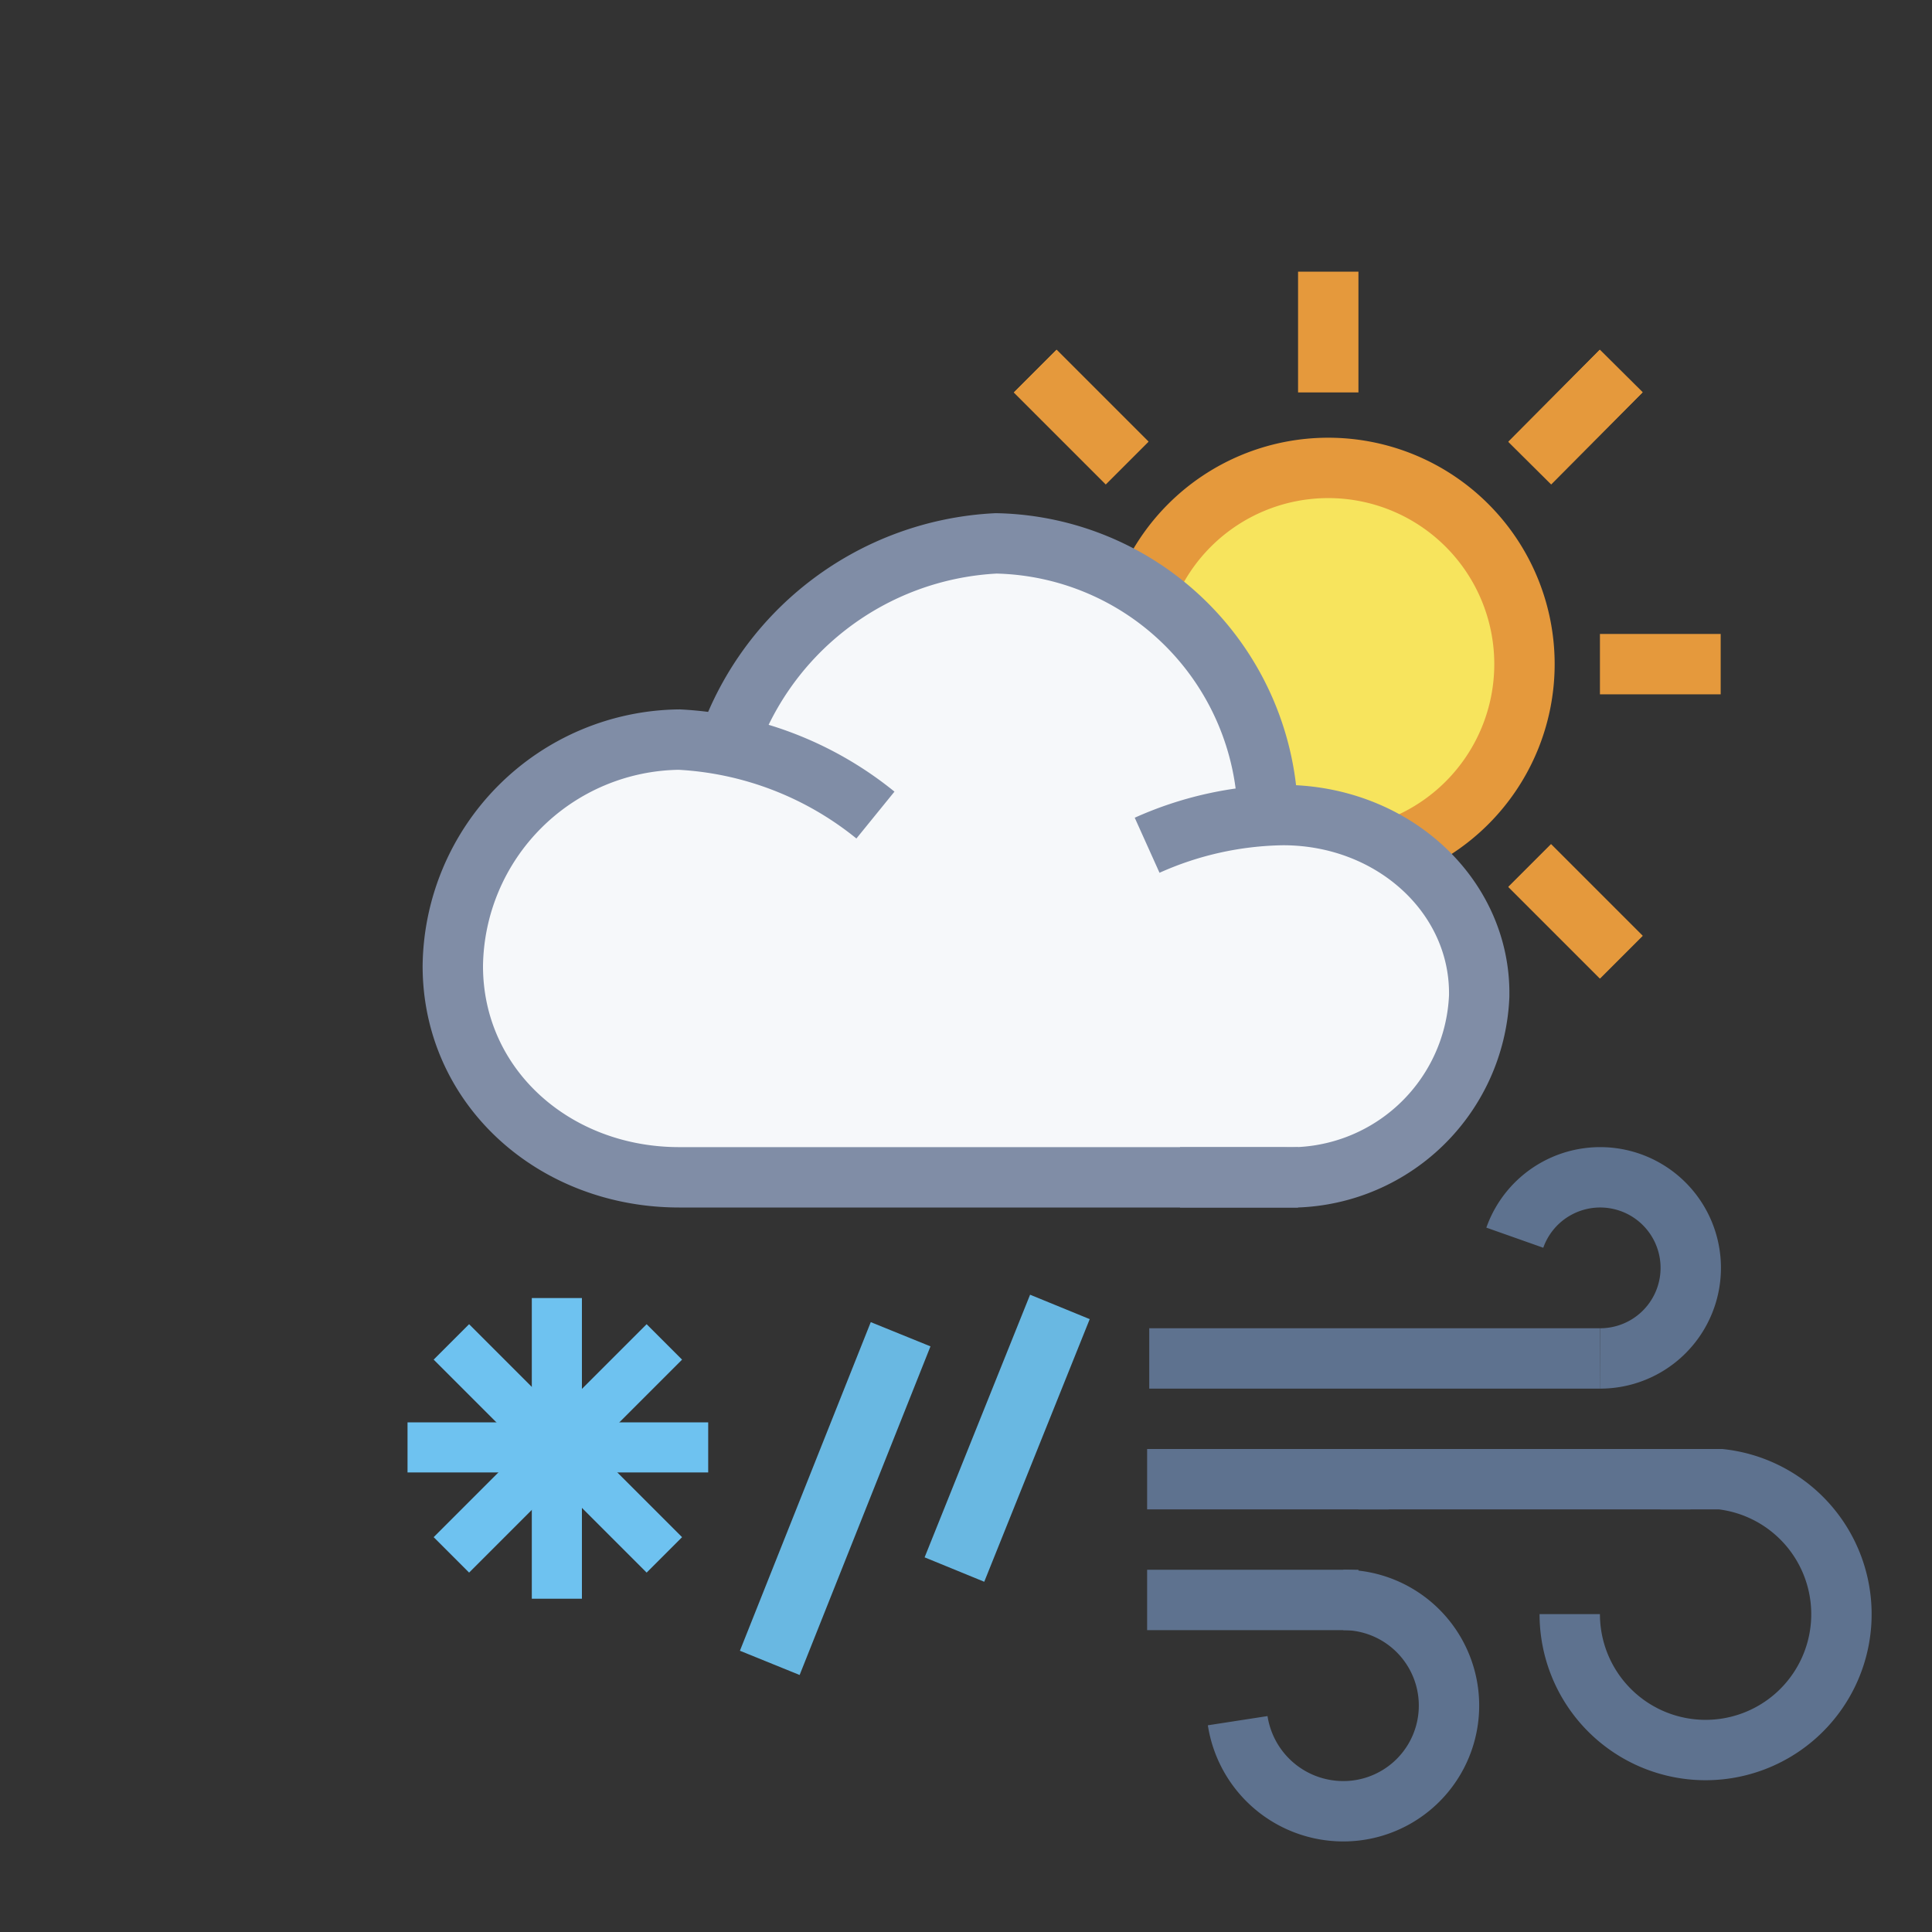
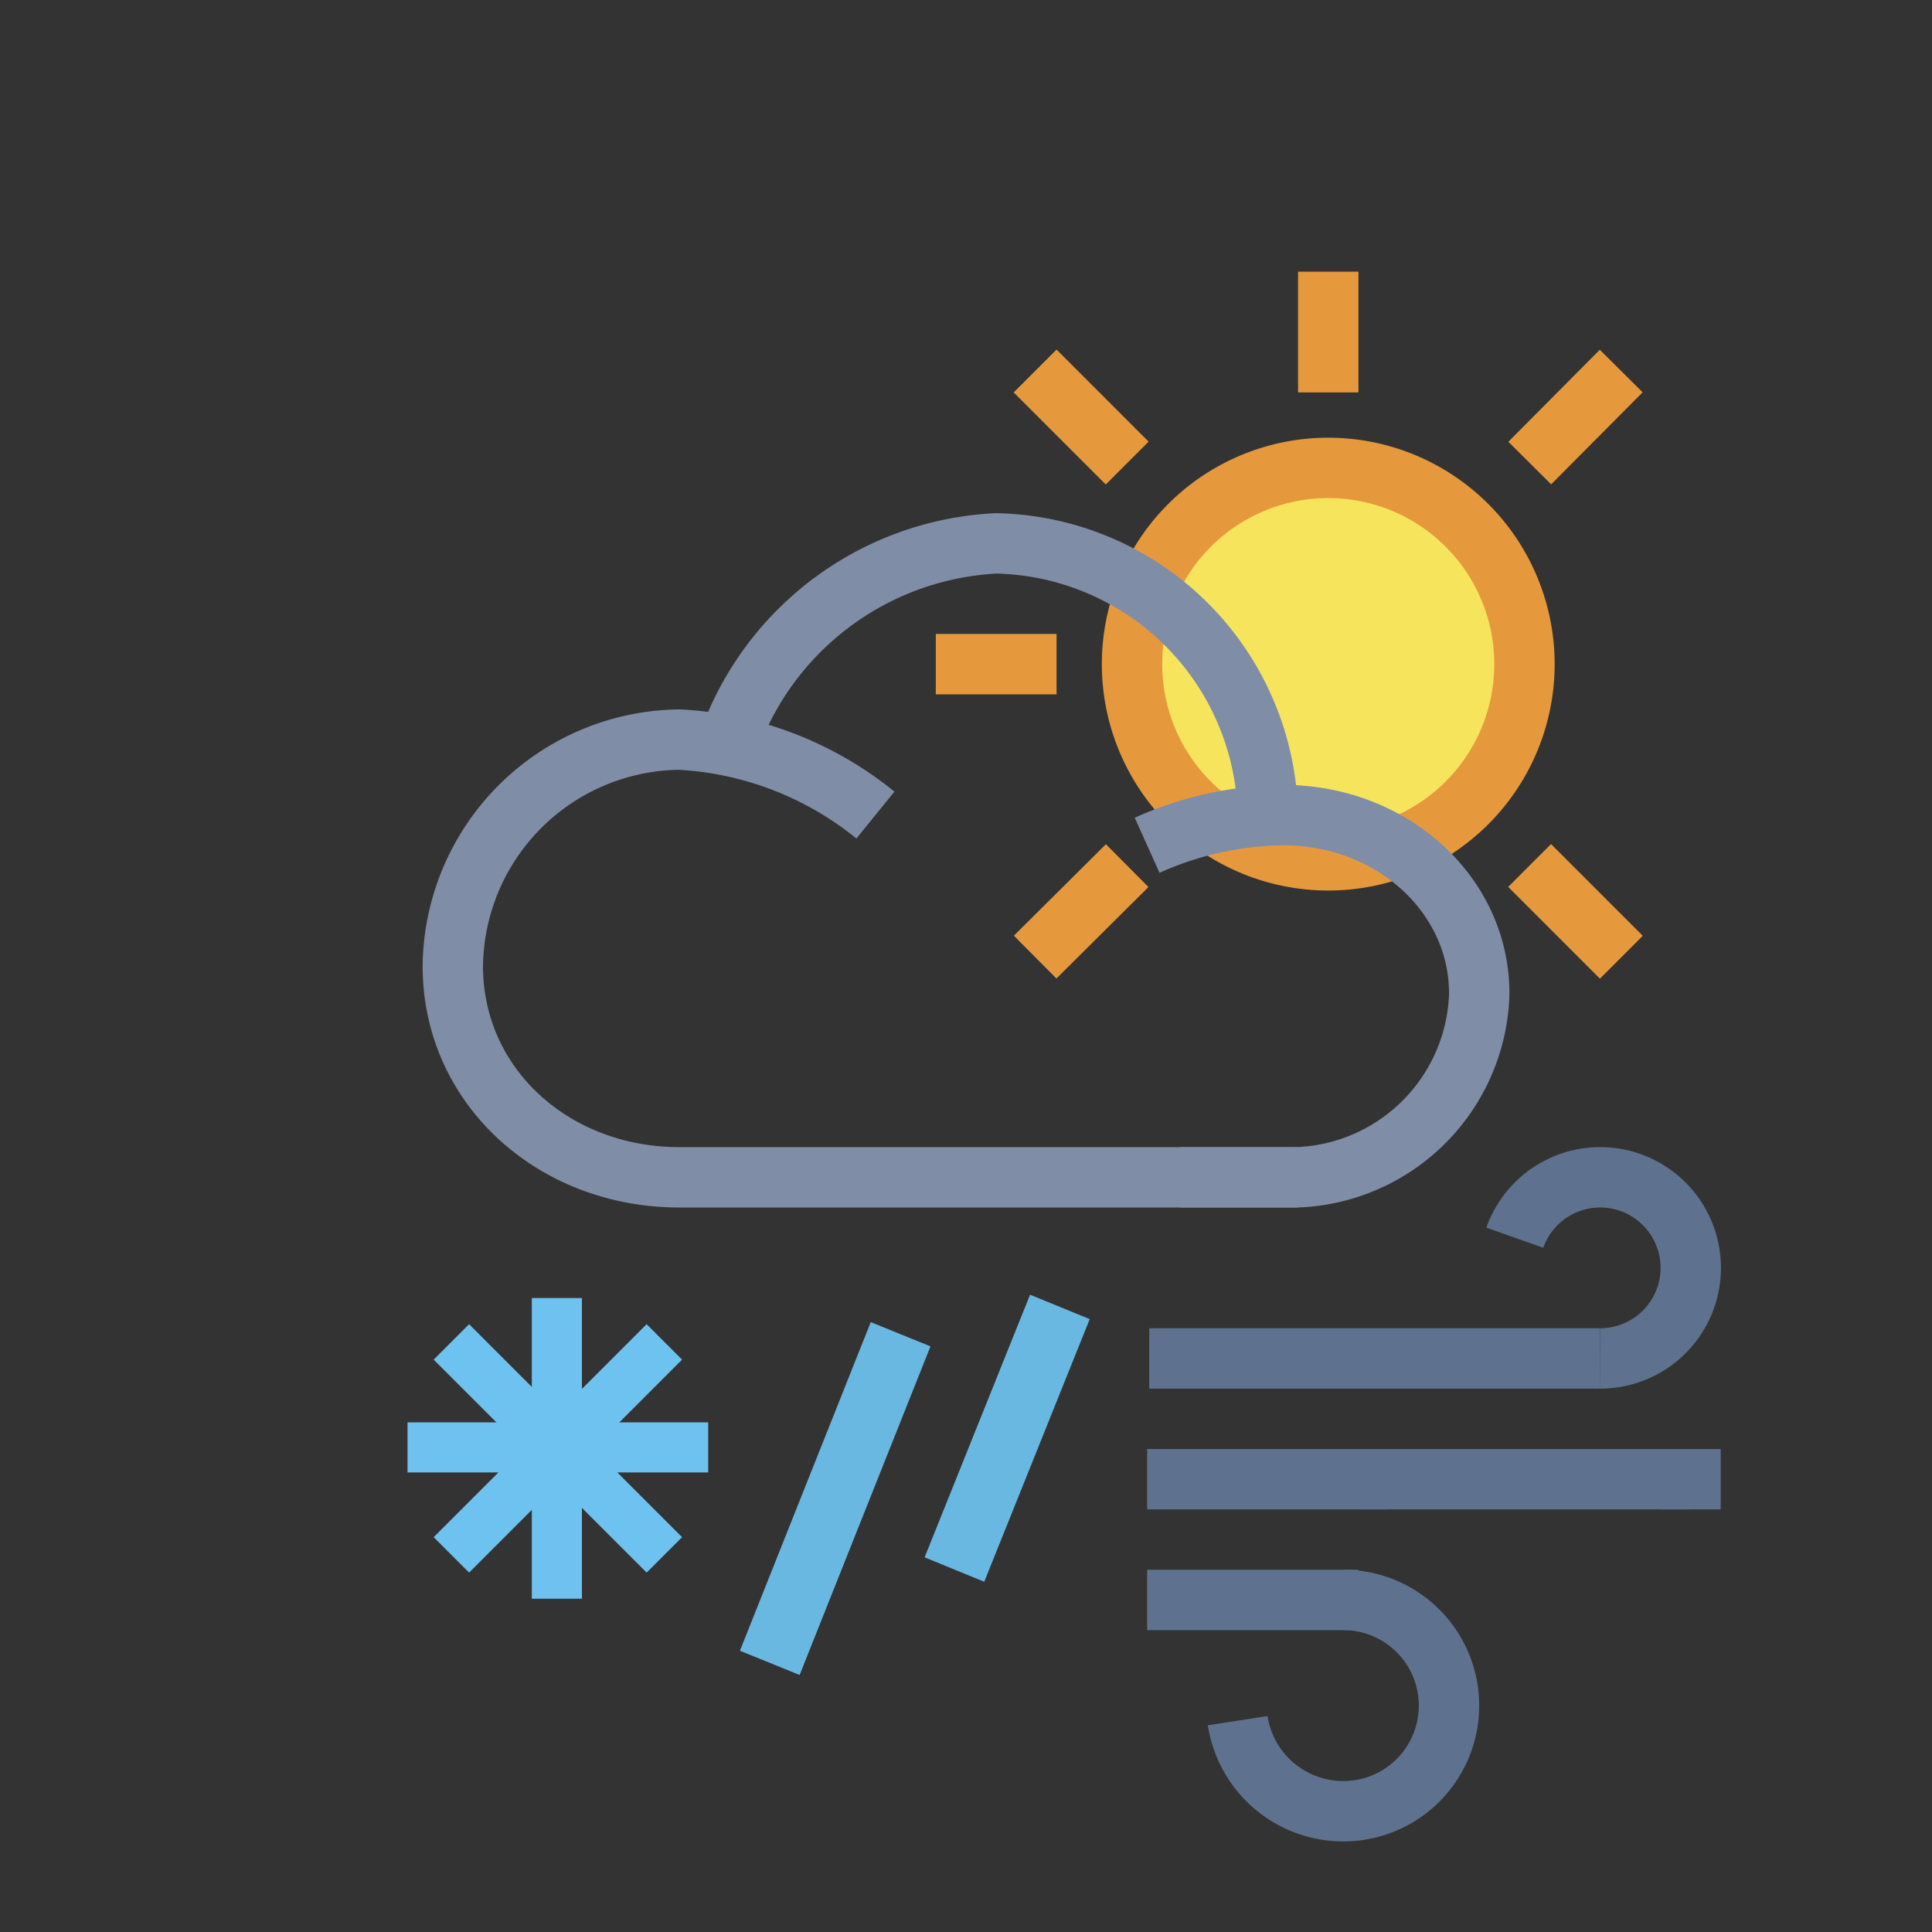
<svg xmlns="http://www.w3.org/2000/svg" xmlns:xlink="http://www.w3.org/1999/xlink" viewBox="0 0 64 64">
  <rect x="0" y="0" width="64" height="64" fill="#333333" stroke="none" />
  <defs>
    <style>.cls-1{fill:#89dbf3;}.cls-1,.cls-2{stroke:#6ec2f0;}.cls-1,.cls-2,.cls-4,.cls-5,.cls-7,.cls-8,.cls-9{stroke-miterlimit:10;}.cls-1,.cls-2,.cls-4,.cls-7,.cls-8,.cls-9{stroke-width:2px;}.cls-10,.cls-2,.cls-4,.cls-5,.cls-7,.cls-8,.cls-9{fill:none;}.cls-3{fill:#f6f8fa;}.cls-3,.cls-6{fill-rule:evenodd;}.cls-4{stroke:#808da6;}.cls-5{stroke:#69b8e2;stroke-width:2.09px;}.cls-5,.cls-8{stroke-linecap:square;}.cls-6{fill:#f7e45d;}.cls-7,.cls-8{stroke:#e5993c;}.cls-9{stroke:#5e728f;}</style>
    <symbol id="SNOW" data-name="SNOW" viewBox="0 0 12 12">
      <line class="cls-1" x1="5.96" x2="5.96" y2="12" />
      <line class="cls-1" x1="12" y1="5.96" y2="5.96" />
      <line class="cls-1" x1="1.75" y1="1.75" x2="10.25" y2="10.25" />
      <line class="cls-2" x1="10.25" y1="1.75" x2="1.75" y2="10.25" />
    </symbol>
    <symbol id="wind_short" data-name="wind short" viewBox="0 0 24 23">
      <line class="cls-9" x1="7" y1="15" y2="15" />
      <line class="cls-9" x1="15" y1="7" x2="0.07" y2="7" />
      <polyline class="cls-9" points="7 11 16.35 11 18 11 16.9 11" />
      <line class="cls-9" x1="8" y1="11" y2="11" />
      <path class="cls-9" d="M6.5,15a3.5,3.5,0,0,1,0,7A3.54,3.54,0,0,1,3,19" />
-       <path class="cls-9" d="M17,11c.17,0,1.84,0,2,0a4.5,4.5,0,1,1-5,4.47" />
+       <path class="cls-9" d="M17,11c.17,0,1.84,0,2,0" />
      <path class="cls-9" d="M18.5,12" />
      <path class="cls-9" d="M12.18,3A3,3,0,1,1,15,7" />
      <path class="cls-9" d="M17,11" />
    </symbol>
    <symbol id="rain_samll_2_drops_v2" data-name="rain samll 2 drops v2" viewBox="0 0 11.36 12.23">
      <line class="cls-5" x1="10" y1="1.36" x2="7.36" y2="7.87" />
      <line class="cls-5" x1="4.83" y1="2.24" x2="1.36" y2="10.87" />
    </symbol>
    <symbol id="RAIN_SMALL_2_DROPS" data-name="RAIN SMALL 2 DROPS" viewBox="0 0 11.36 12.23">
      <use id="rain_samll_2_drops_v2-3" data-name="rain samll 2 drops v2" width="11.36" height="12.23" xlink:href="#rain_samll_2_drops_v2" />
    </symbol>
    <symbol id="sun_small_2" data-name="sun small 2" viewBox="0 0 26 26">
      <path class="cls-6" d="M19.5,13A6.5,6.5,0,1,1,13,6.5,6.5,6.5,0,0,1,19.5,13Z" />
      <path class="cls-7" d="M19.5,13A6.5,6.5,0,1,1,13,6.5,6.5,6.5,0,0,1,19.5,13Z" />
      <line class="cls-8" x1="5.63" y1="20.38" x2="4" y2="22" />
-       <line class="cls-8" x1="5.63" y1="20.38" x2="4" y2="22" />
-       <line class="cls-8" x1="13" y1="23" x2="13" y2="25" />
-       <line class="cls-8" x1="23" y1="13" x2="25" y2="13" />
      <line class="cls-8" x1="1" y1="13" x2="3" y2="13" />
      <line class="cls-8" x1="13" y1="1" x2="13" y2="3" />
      <line class="cls-8" x1="20.38" y1="20.38" x2="22" y2="22" />
      <line class="cls-8" x1="20.38" y1="20.38" x2="22" y2="22" />
      <line class="cls-8" x1="20.38" y1="5.63" x2="22" y2="4" />
-       <line class="cls-8" x1="20.38" y1="5.63" x2="22" y2="4" />
      <line class="cls-8" x1="5.63" y1="5.63" x2="4" y2="4" />
      <line class="cls-8" x1="5.63" y1="5.63" x2="4" y2="4" />
    </symbol>
    <symbol id="cloud_light_gray_border_fill_white_2" data-name="cloud light gray border fill white 2" viewBox="0 0 36 23">
-       <path class="cls-3" d="M28,10h.4c3.66,0,6.66,2.7,6.6,6a6.31,6.31,0,0,1-6.08,6L29,22H8.54A7.43,7.43,0,0,1,1,14.77,7.43,7.43,0,0,1,8.54,7.5a7.4,7.4,0,0,1,1.57.16A9.91,9.91,0,0,1,19,1a9.19,9.19,0,0,1,9,9Z" />
      <path class="cls-4" d="M25.09,22H28.5A6.27,6.27,0,0,0,35,16c.06-3.3-2.84-6-6.5-6A11.35,11.35,0,0,0,24,11" />
      <path class="cls-4" d="M15,10A11.24,11.24,0,0,0,8.5,7.5,7.59,7.59,0,0,0,1,15c0,4,3.35,7,7.5,7H29" />
      <path class="cls-4" d="M10,8a9.93,9.93,0,0,1,9-7,9.19,9.19,0,0,1,9,9" />
    </symbol>
  </defs>
  <title>E005D_LB</title>
  <g id="Layer_94" data-name="Layer 94">
    <use width="12" height="12" transform="translate(13.5 43) scale(0.83)" xlink:href="#SNOW" />
    <use width="24" height="23" transform="translate(38 38)" xlink:href="#wind_short" />
    <use width="11.36" height="12.23" transform="translate(24.51 42.89) scale(1.02 1.03)" xlink:href="#RAIN_SMALL_2_DROPS" />
    <rect class="cls-10" width="64" height="64" />
    <rect class="cls-10" width="64" height="64" />
    <use id="sun_small_2-3" data-name="sun small 2" width="26" height="26" transform="translate(31 9)" xlink:href="#sun_small_2" />
    <use id="cloud_light_gray_border_fill_white_2-3" data-name="cloud light gray border fill white 2" width="36" height="23" transform="translate(14 17)" xlink:href="#cloud_light_gray_border_fill_white_2" />
  </g>
</svg>